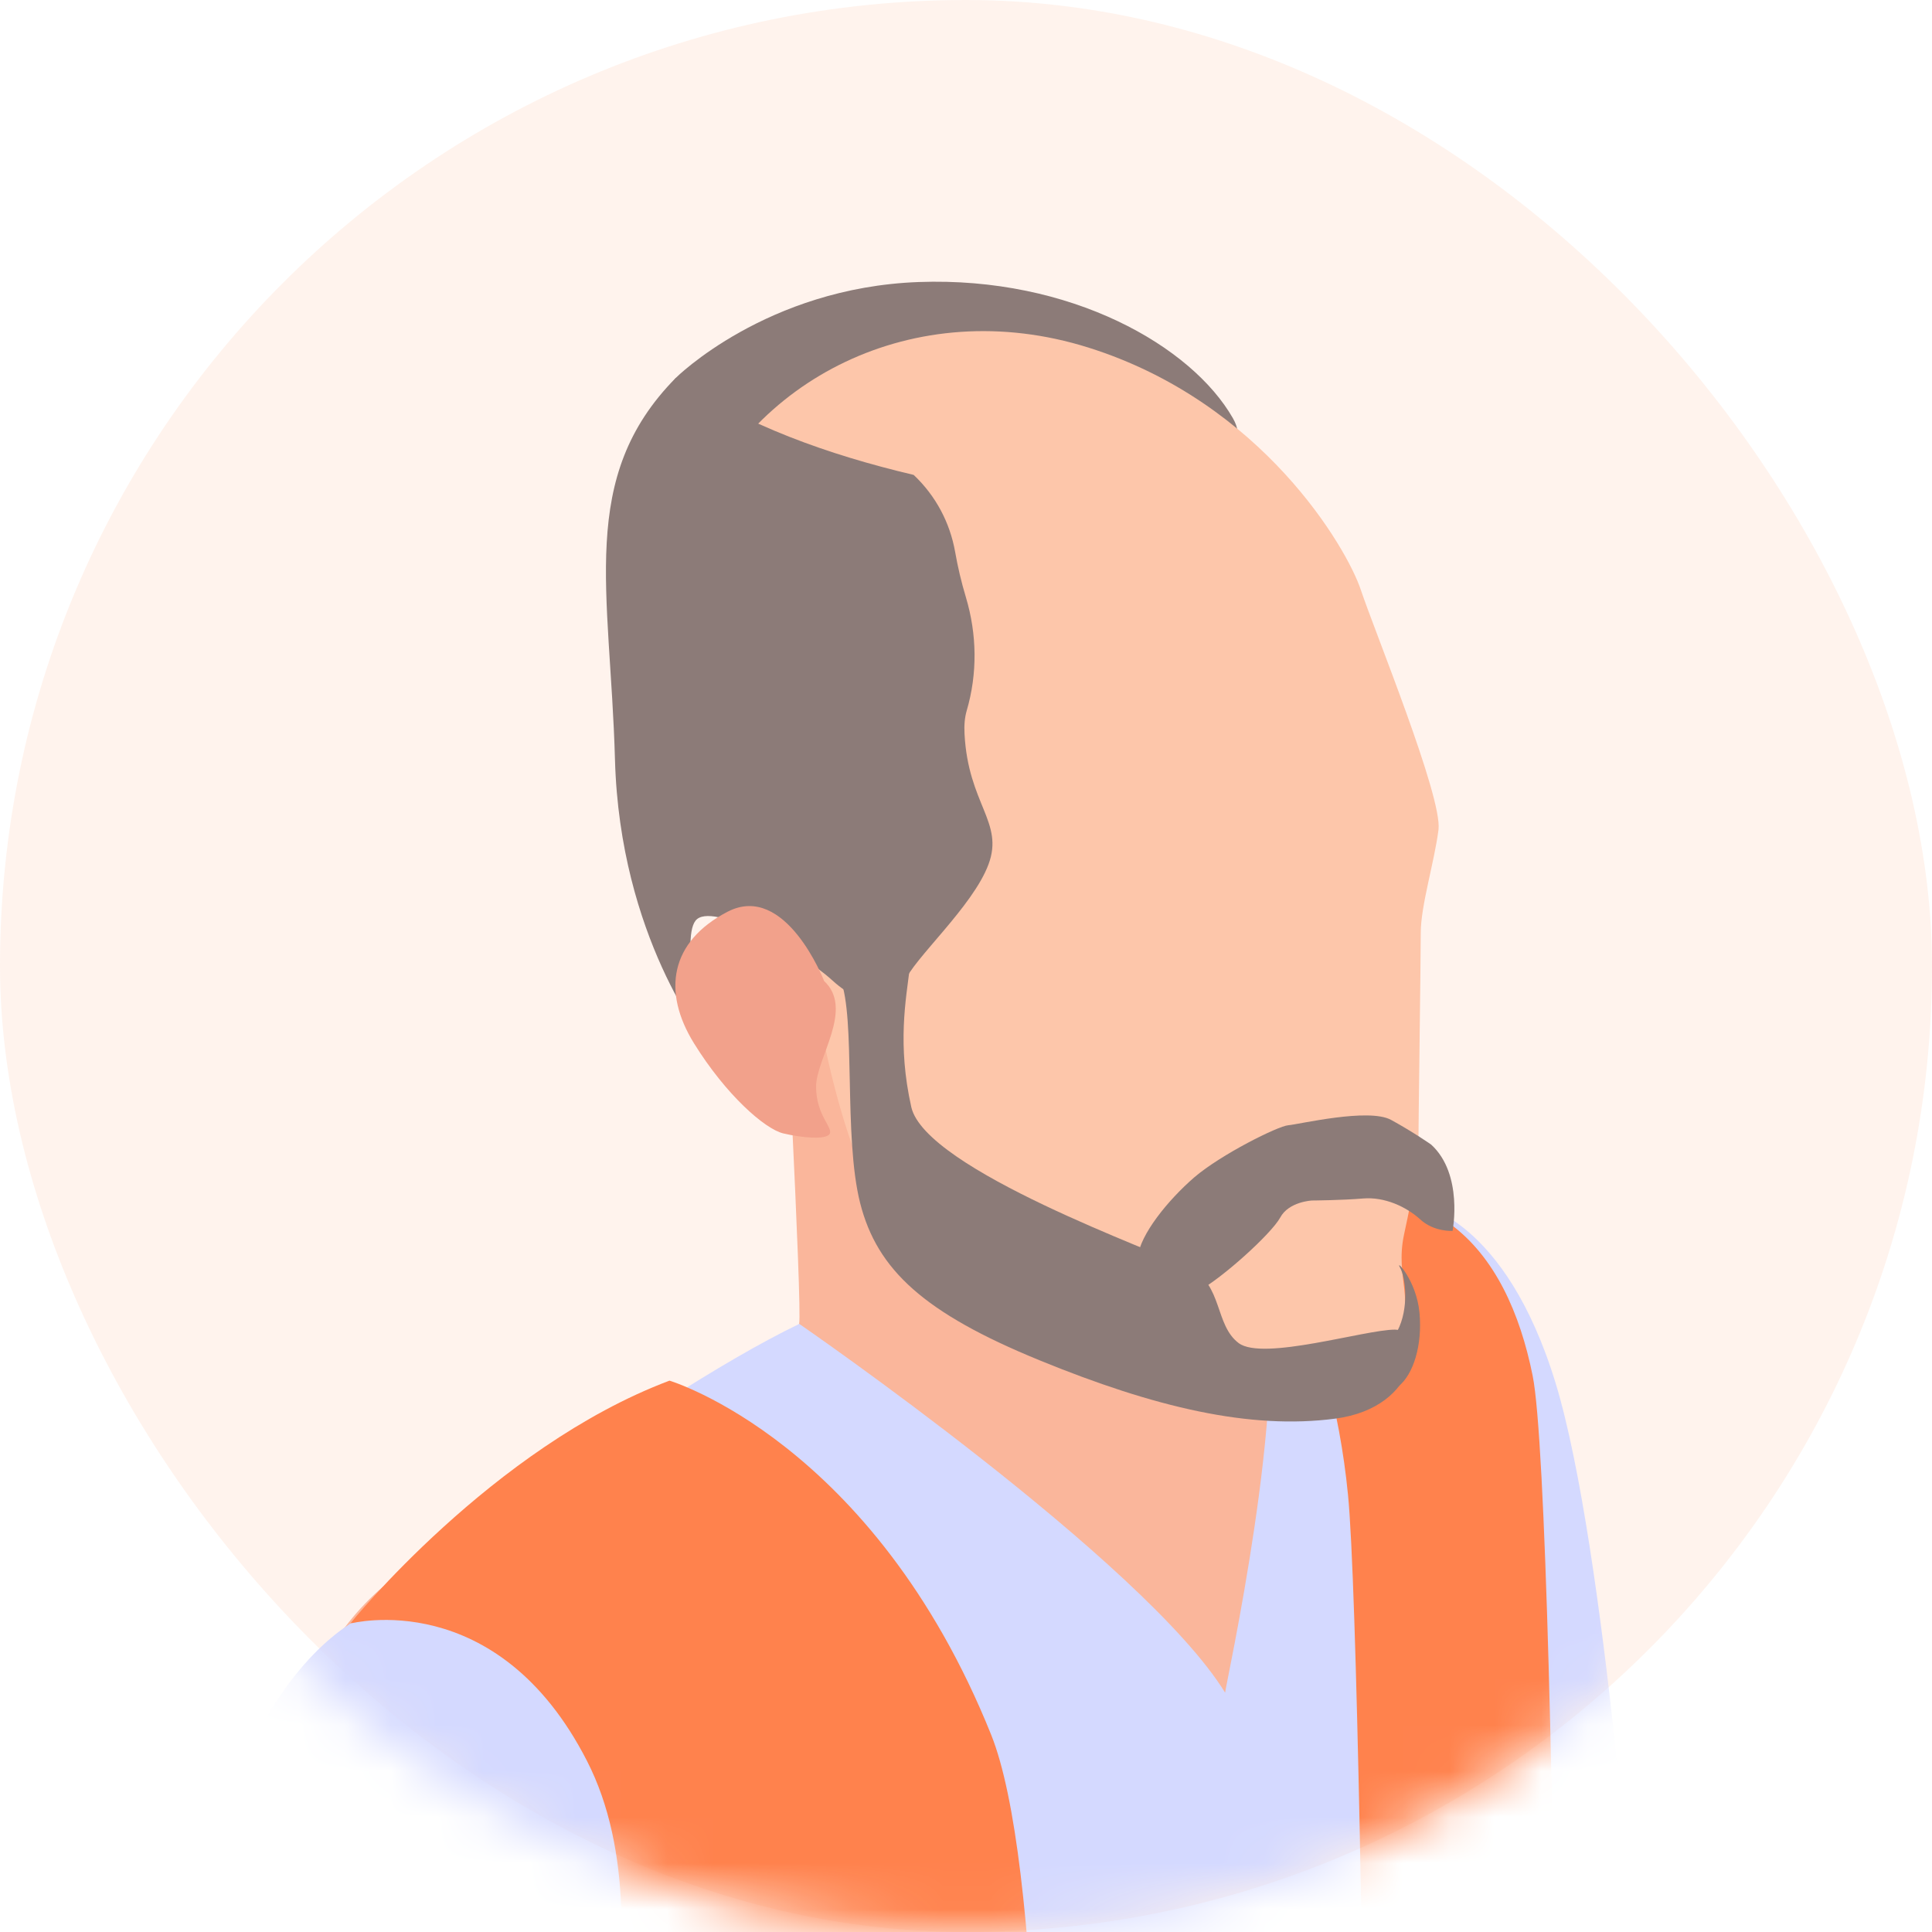
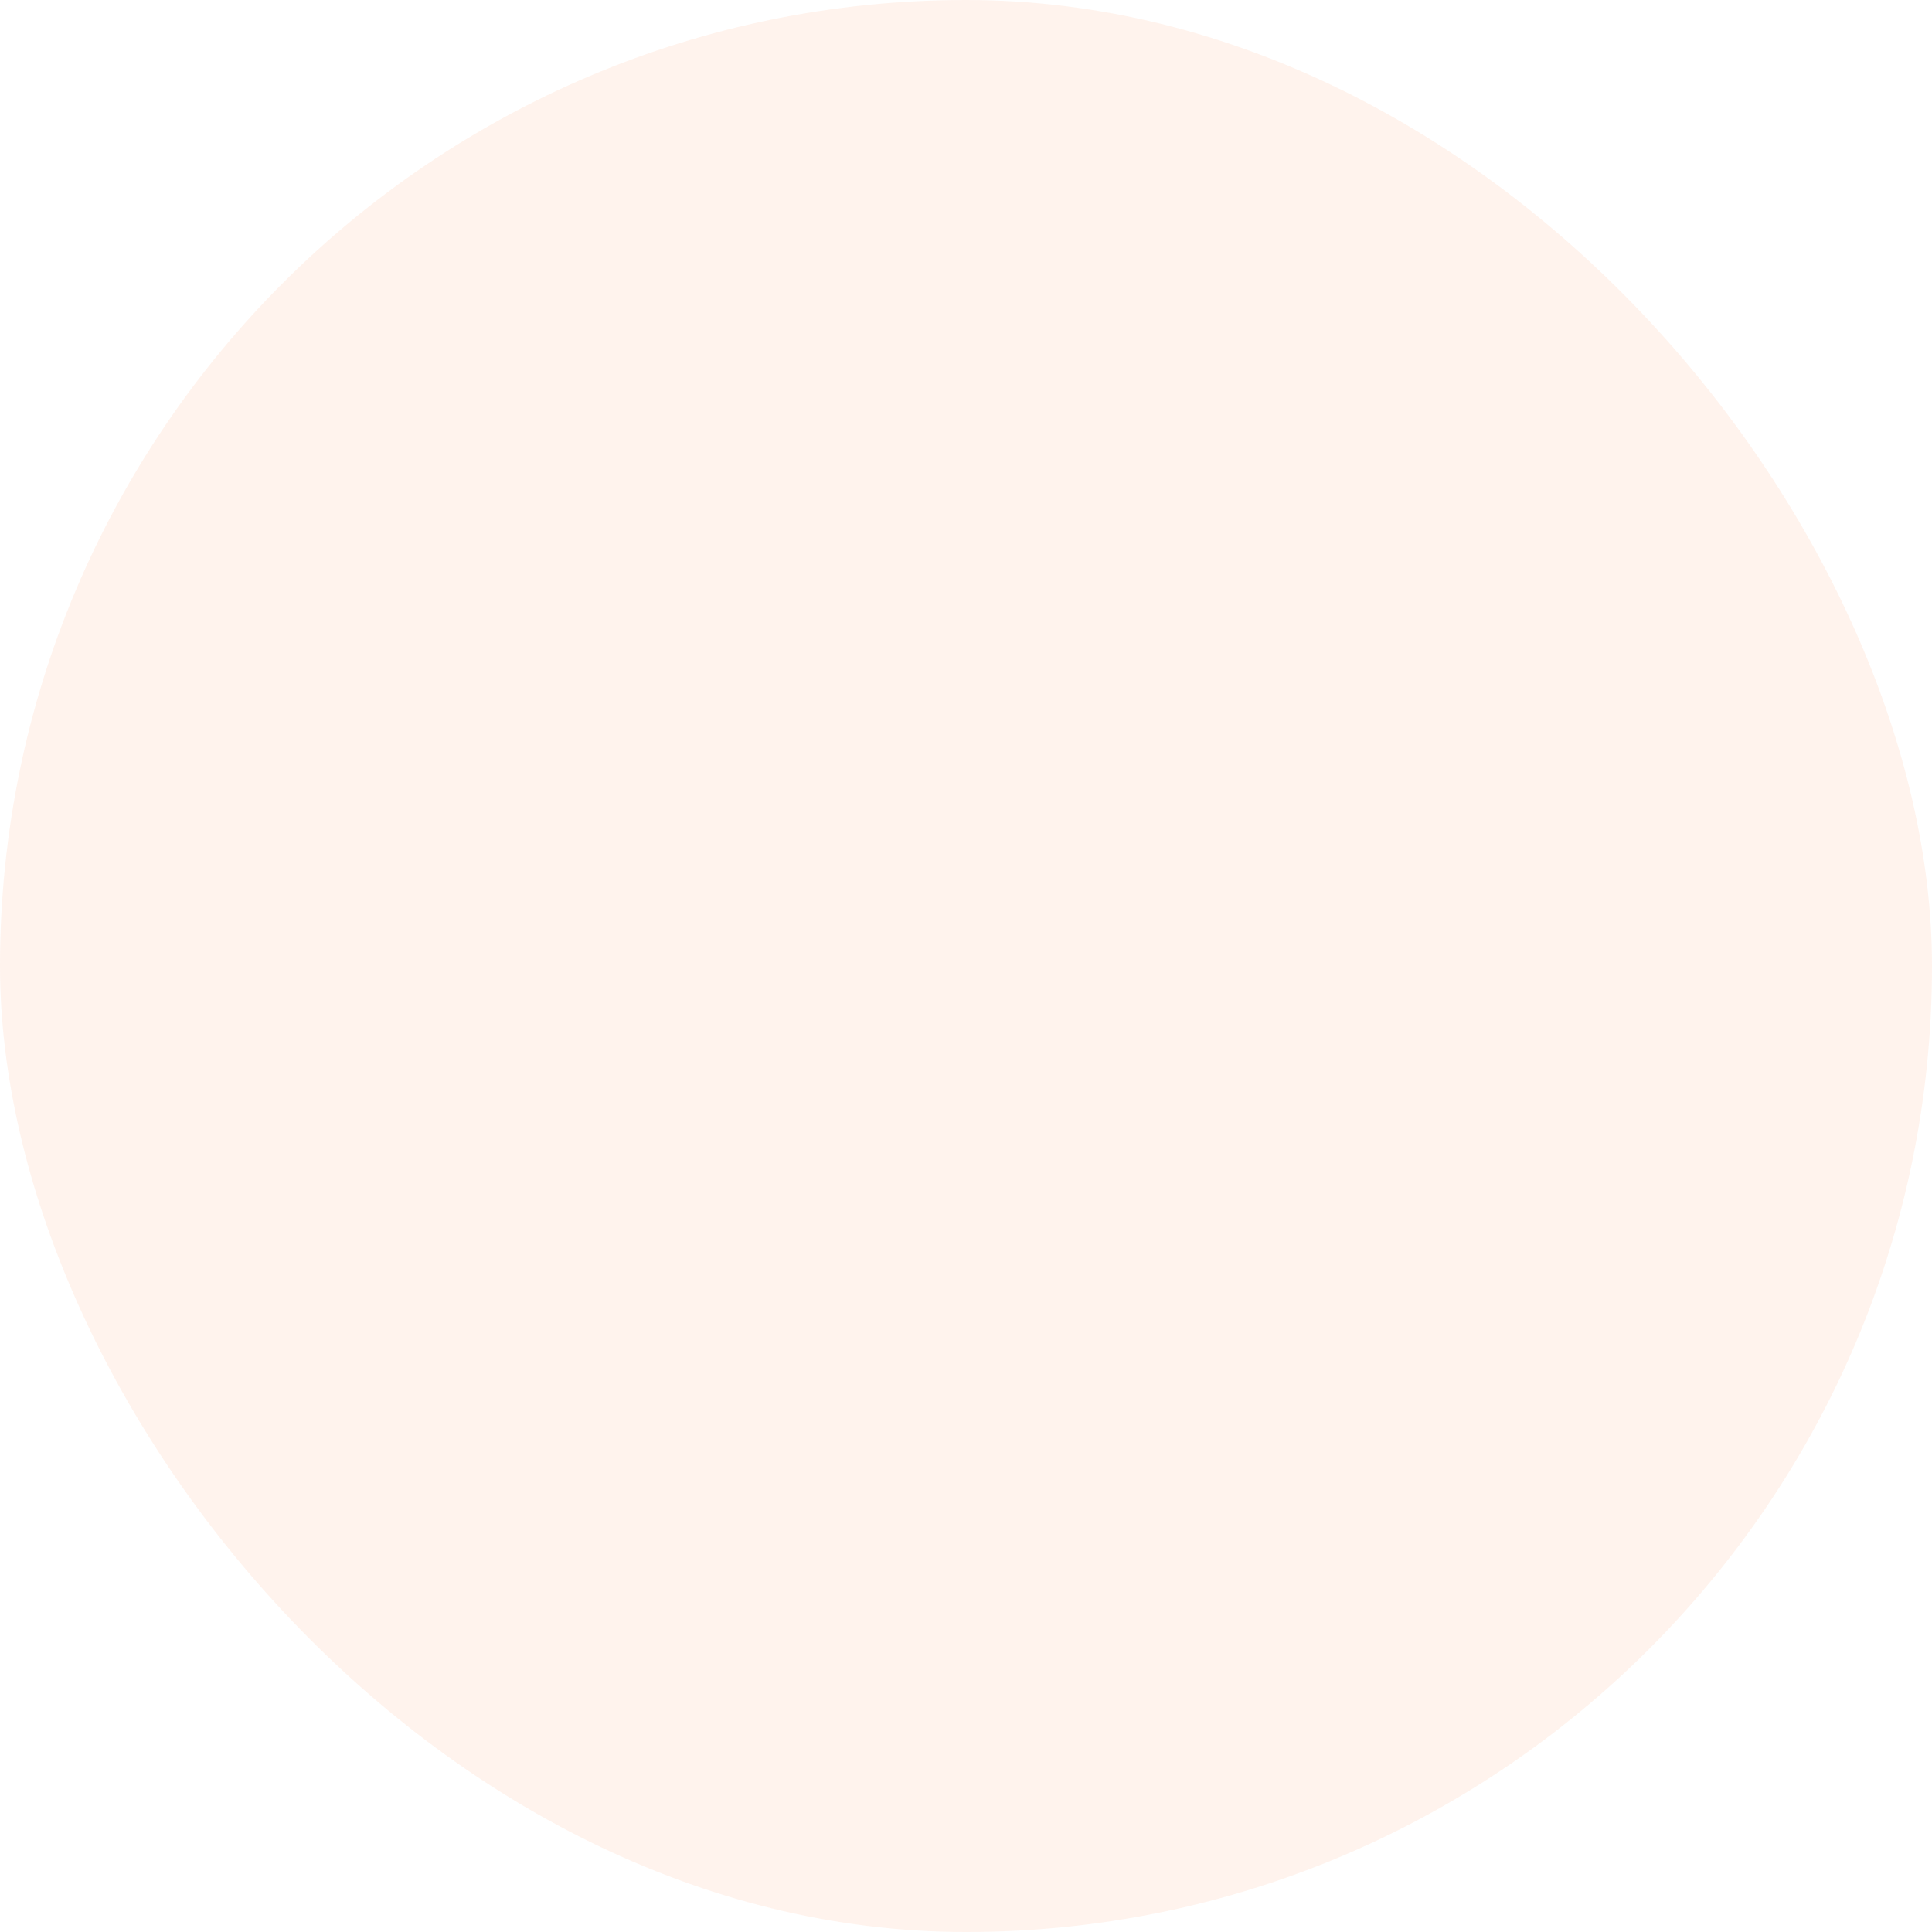
<svg xmlns="http://www.w3.org/2000/svg" width="42" height="42" viewBox="0 0 42 42" fill="none">
  <rect opacity="0.1" width="42" height="42" rx="21" fill="#FF824D" />
  <mask id="mask0_131_7436" style="mask-type:alpha" maskUnits="userSpaceOnUse" x="0" y="0" width="42" height="42">
-     <circle cx="21" cy="21" r="21" fill="#D9D9D9" />
-   </mask>
+     </mask>
  <g mask="url(#mask0_131_7436)">
    <g clip-path="url(#clip0_131_7436)">
      <path d="M30.847 26.192C30.847 26.192 32.718 26.464 33.818 30.069C34.919 33.675 35.582 43.098 35.582 43.098C35.582 43.098 33.047 44.229 30.575 44.335C28.096 44.44 26.06 37.984 26.06 37.984L30.852 26.192H30.847Z" fill="#D4D9FF" />
      <path d="M32.718 39.748C32.463 42.676 32.94 48.356 32.752 54.213C32.571 60.07 32.497 64.141 32.497 64.141C32.497 64.141 31.924 66.01 31.153 68.262C29.781 68.528 28.403 69.261 27.478 70.17C26.248 71.374 25.556 73.032 25.437 74.718C25.363 74.974 25.284 75.229 25.193 75.484C24.648 76.648 24.076 77.797 23.588 78.989C23.117 79.211 22.822 79.322 22.822 79.322C22.822 79.322 22.817 79.976 22.788 81.041C21.439 79.882 20.055 78.773 18.643 77.691C18.643 77.691 18.643 77.691 18.643 77.686C18.7 77.73 18.762 77.774 18.819 77.819C18.756 77.769 18.694 77.719 18.631 77.669C18.484 77.331 18.337 76.987 18.189 76.648C17.48 75.051 15.614 74.008 13.992 73.493C12.512 73.021 10.817 73.265 9.422 73.837C9.053 73.986 8.713 74.164 8.39 74.363C8.265 71.951 8.265 69.976 8.316 68.356C8.424 64.857 10.692 58.251 10.579 54.424C10.471 50.602 6.597 44.817 6.121 42.1C5.645 39.387 6.342 35.815 8.752 34.168C11.163 32.526 17.299 29.06 17.372 28.777C17.446 28.489 17.009 20.241 17.009 20.241C17.009 20.241 29.718 25.527 31.215 26.703C32.713 27.884 33.518 31.633 33.37 33.17C33.223 34.706 32.968 36.814 32.713 39.742L32.718 39.748Z" fill="#FAB69B" />
      <path d="M20.543 16.292C21.314 16.186 21.961 15.565 22.119 14.683C22.278 13.802 21.155 13.108 20.605 12.26C20.055 11.411 20.027 11.123 19.029 11.095C18.031 11.062 16.613 12.825 16.647 13.774C16.681 14.717 19.834 16.386 20.543 16.292Z" fill="#8C7B78" />
      <path d="M14.69 8.216C14.69 8.216 16.658 6.253 19.97 6.131C23.276 6.009 25.907 7.523 26.803 9.093C27.699 10.662 22.907 11.605 22.907 11.605C22.907 11.605 18.824 10.879 17.463 10.912C16.102 10.94 13.465 9.753 14.69 8.216Z" fill="#8C7B78" />
      <path d="M17.378 28.782C17.378 28.782 24.875 33.946 26.633 36.797C26.633 36.692 28.04 30.336 27.484 27.912C26.934 25.488 29.962 25.649 30.841 26.187C31.72 26.725 32.548 27.668 33.127 29.958C33.705 32.249 33.319 34.507 33.212 35.583C33.104 36.658 32.99 43.902 32.99 46.809C32.99 49.715 33.098 67.63 33.098 67.63C33.098 67.63 33.155 72.167 27.926 75.129C22.698 78.091 18.07 78.357 14.826 77.93C11.577 77.497 8.163 75.184 7.947 74.807C7.726 74.43 7.947 63.714 9.161 57.901C10.374 52.089 7.624 35.288 7.624 35.288C7.624 35.288 13.992 30.402 17.384 28.777L17.378 28.782Z" fill="#D4D9FF" />
-       <path d="M27.325 26.353C27.325 26.353 28.924 28.616 29.304 32.493C29.69 36.37 29.911 69.643 29.911 69.643C29.911 69.643 33.104 66.36 33.597 64.529C34.091 62.699 33.875 32.654 33.319 29.909C32.769 27.163 31.119 25.061 27.32 26.353H27.325Z" fill="#FF824D" />
-       <path d="M17.701 21.45C17.701 21.45 18.308 25.982 19.947 27.313C21.586 28.644 26.219 30.258 27.194 30.413C28.17 30.569 29.809 29.953 30.314 29.121C30.818 28.289 30.314 27.812 30.523 26.836C30.733 25.865 30.835 25.266 30.835 24.878C30.835 24.49 30.886 20.873 30.886 20.28C30.886 19.686 31.181 18.749 31.272 18.034C31.357 17.318 29.877 13.707 29.582 12.82C29.287 11.932 27.455 8.749 23.661 7.556C19.867 6.364 16.244 8.272 15.024 11.472C13.805 14.672 14.883 18.422 15.512 19.714C16.142 21.006 17.395 20.635 17.707 21.45H17.701Z" fill="#FDC6AA" />
-       <path d="M14.69 8.216C16.216 9.248 18.008 9.886 19.862 10.324L19.874 10.335C20.344 10.784 20.651 11.361 20.764 11.999C20.821 12.326 20.9 12.659 20.997 12.981C21.24 13.79 21.252 14.645 21.014 15.454C20.974 15.593 20.957 15.759 20.968 15.954C21.048 17.484 21.83 17.873 21.49 18.788C21.15 19.709 19.845 20.857 19.664 21.345C19.482 21.833 18.83 21.983 18.099 21.317C17.367 20.651 15.462 19.581 15.121 20.014C14.781 20.446 15.331 22.648 15.331 22.648C15.331 22.648 13.477 20.374 13.369 16.514C13.267 12.831 12.552 10.385 14.69 8.216Z" fill="#8C7B78" />
      <path d="M17.912 21.317C17.912 21.317 17.078 19.171 15.819 19.819C14.566 20.468 14.39 21.555 15.087 22.681C15.785 23.807 16.63 24.545 17.027 24.639C17.43 24.734 17.957 24.784 18.036 24.65C18.116 24.512 17.747 24.257 17.741 23.635C17.73 23.014 18.587 21.933 17.906 21.317H17.912Z" fill="#F2A18B" />
      <path d="M31.113 24.883C31.113 24.883 30.728 24.612 30.24 24.345C29.752 24.079 28.227 24.445 28.006 24.462C27.784 24.479 26.548 25.094 25.964 25.593C25.386 26.093 24.784 26.841 24.733 27.329C24.682 27.817 24.745 28.572 24.745 28.572C24.745 28.572 25.505 28.361 26.038 28.073C26.571 27.79 27.643 26.814 27.83 26.47C28.017 26.12 28.522 26.098 28.522 26.098C28.522 26.098 29.174 26.093 29.633 26.054C30.098 26.015 30.569 26.231 30.875 26.509C31.176 26.786 31.578 26.758 31.578 26.758C31.578 26.758 31.817 25.527 31.113 24.883Z" fill="#8C7B78" />
      <path d="M19.782 21.012C19.692 21.738 19.505 22.704 19.811 24.068C20.123 25.427 25.159 27.213 25.873 27.573C26.582 27.934 26.406 28.805 26.928 29.198C27.456 29.592 29.673 28.905 30.325 28.905C30.977 28.905 30.881 30.596 29.026 30.84C27.172 31.084 25.102 30.596 22.595 29.57C20.089 28.544 19.068 27.607 18.699 26.154C18.331 24.7 18.609 22.132 18.268 21.284C17.928 20.435 19.782 21.012 19.782 21.012Z" fill="#8C7B78" />
      <path d="M14.554 30.014C14.554 30.014 18.983 31.334 21.547 37.712C23.713 43.115 21.961 72.195 21.961 72.195C21.961 72.195 17.475 74.374 12.133 72.439C6.791 70.503 5.14 67.647 5.14 67.647L7.619 35.288C7.619 35.288 10.698 31.467 14.554 30.014Z" fill="#FF824D" />
      <path d="M2.815 49.515C3.342 49.382 3.852 49.166 4.334 48.861C5.151 48.428 5.809 47.84 6.302 47.091C6.569 46.809 6.796 46.498 6.989 46.176C8.128 45.261 8.911 44.063 9.376 42.66C9.96 40.896 9.529 38.966 8.667 37.368C8.287 36.681 7.788 36.109 7.17 35.655C7.442 35.416 7.618 35.288 7.618 35.288C9.342 35.261 13.89 36.869 13.232 42.172C12.575 47.474 8.769 60.281 8.769 60.791C8.769 61.301 8.826 62.023 8.741 63.953C8.661 65.883 7.629 77.486 7.629 77.486C7.629 77.486 4.119 79.161 3.79 77.608C3.461 76.055 3.058 71.718 2.179 66.948C1.3 62.178 2.004 58.356 2.276 57.014C2.412 56.337 2.582 53.032 2.809 49.515H2.815Z" fill="#FAB69B" />
      <path d="M7.619 35.294C7.619 35.294 10.806 34.456 12.762 38.284C14.719 42.105 12.291 48.378 11.77 50.99C11.248 53.603 10.97 54.407 10.97 54.407C10.97 54.407 10.171 54.623 7.67 54.324C5.163 54.03 2.441 52.2 2.441 52.2C2.441 52.2 3.048 38.256 7.619 35.294Z" fill="#D4D9FF" />
      <path d="M30.433 27.551C30.319 27.352 30.79 27.823 30.858 28.533C30.926 29.248 30.722 29.881 30.404 30.136C30.087 30.391 30.177 29.315 30.376 28.938C30.637 28.444 30.557 27.767 30.433 27.551Z" fill="#8C7B78" />
    </g>
  </g>
  <defs>
    <clipPath id="clip0_131_7436">
      <rect width="35.875" height="133.875" fill="white" transform="matrix(-1 0 0 1 37.629 6.125)" />
    </clipPath>
  </defs>
</svg>